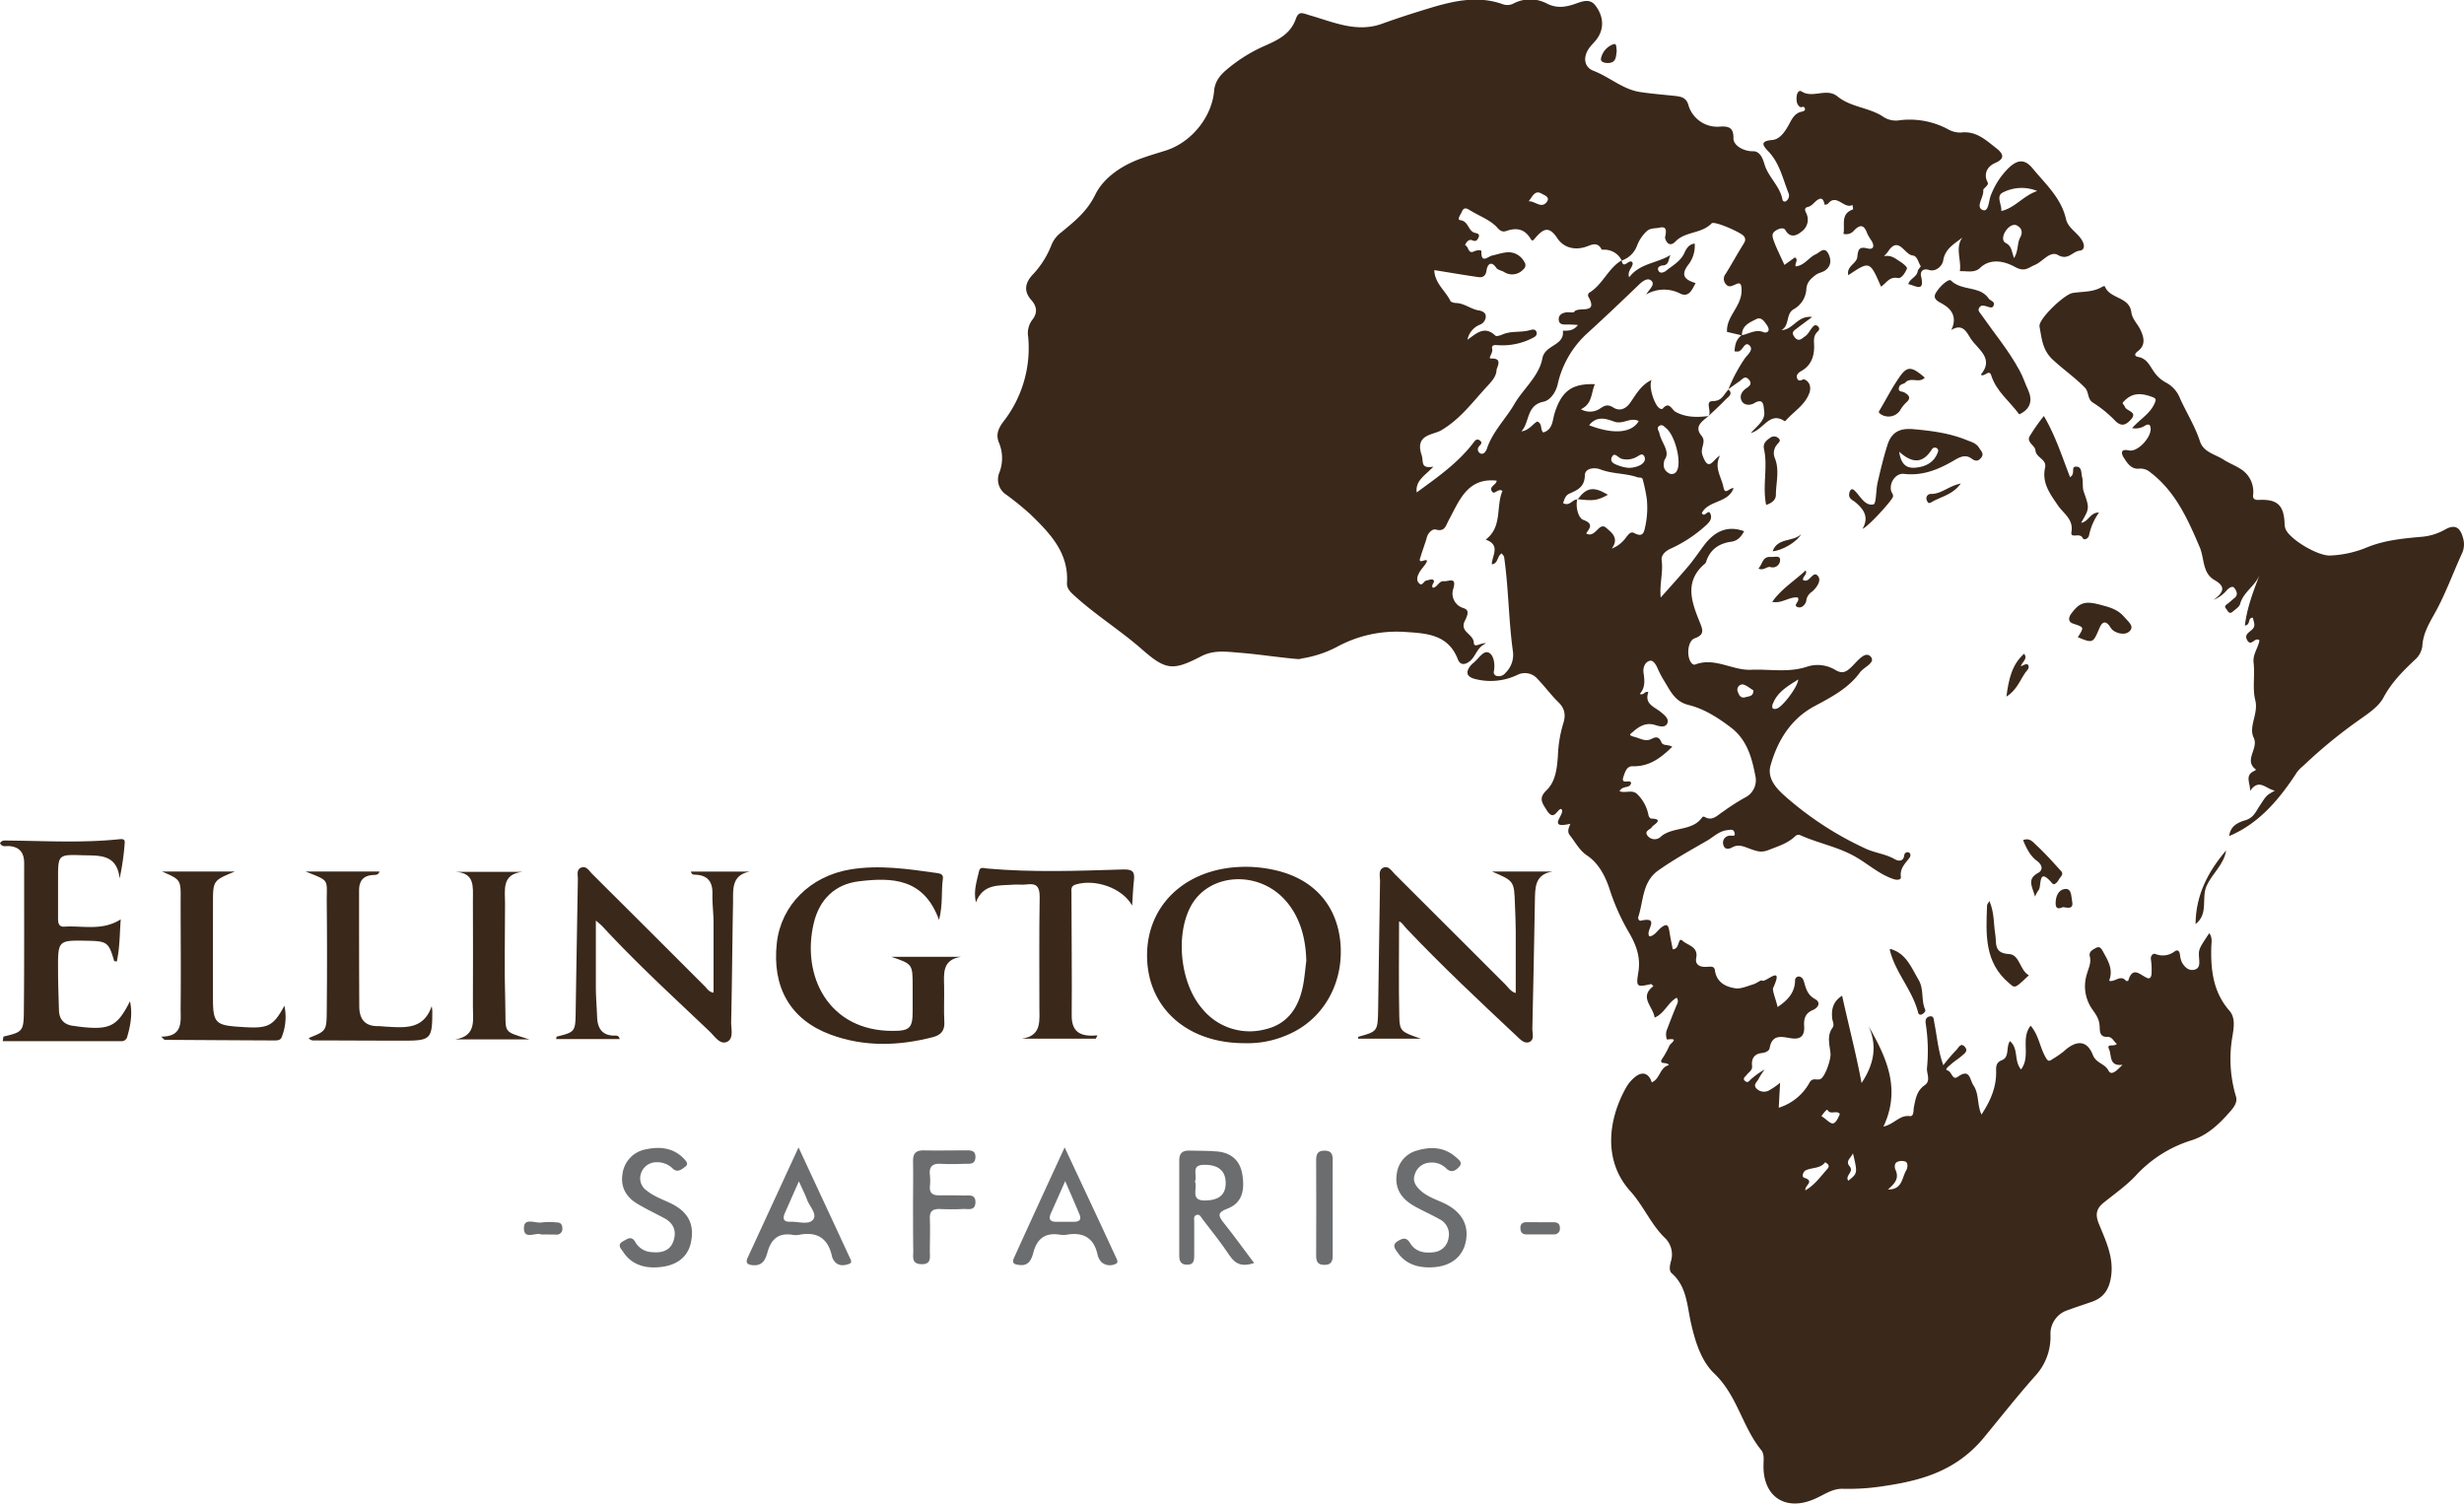
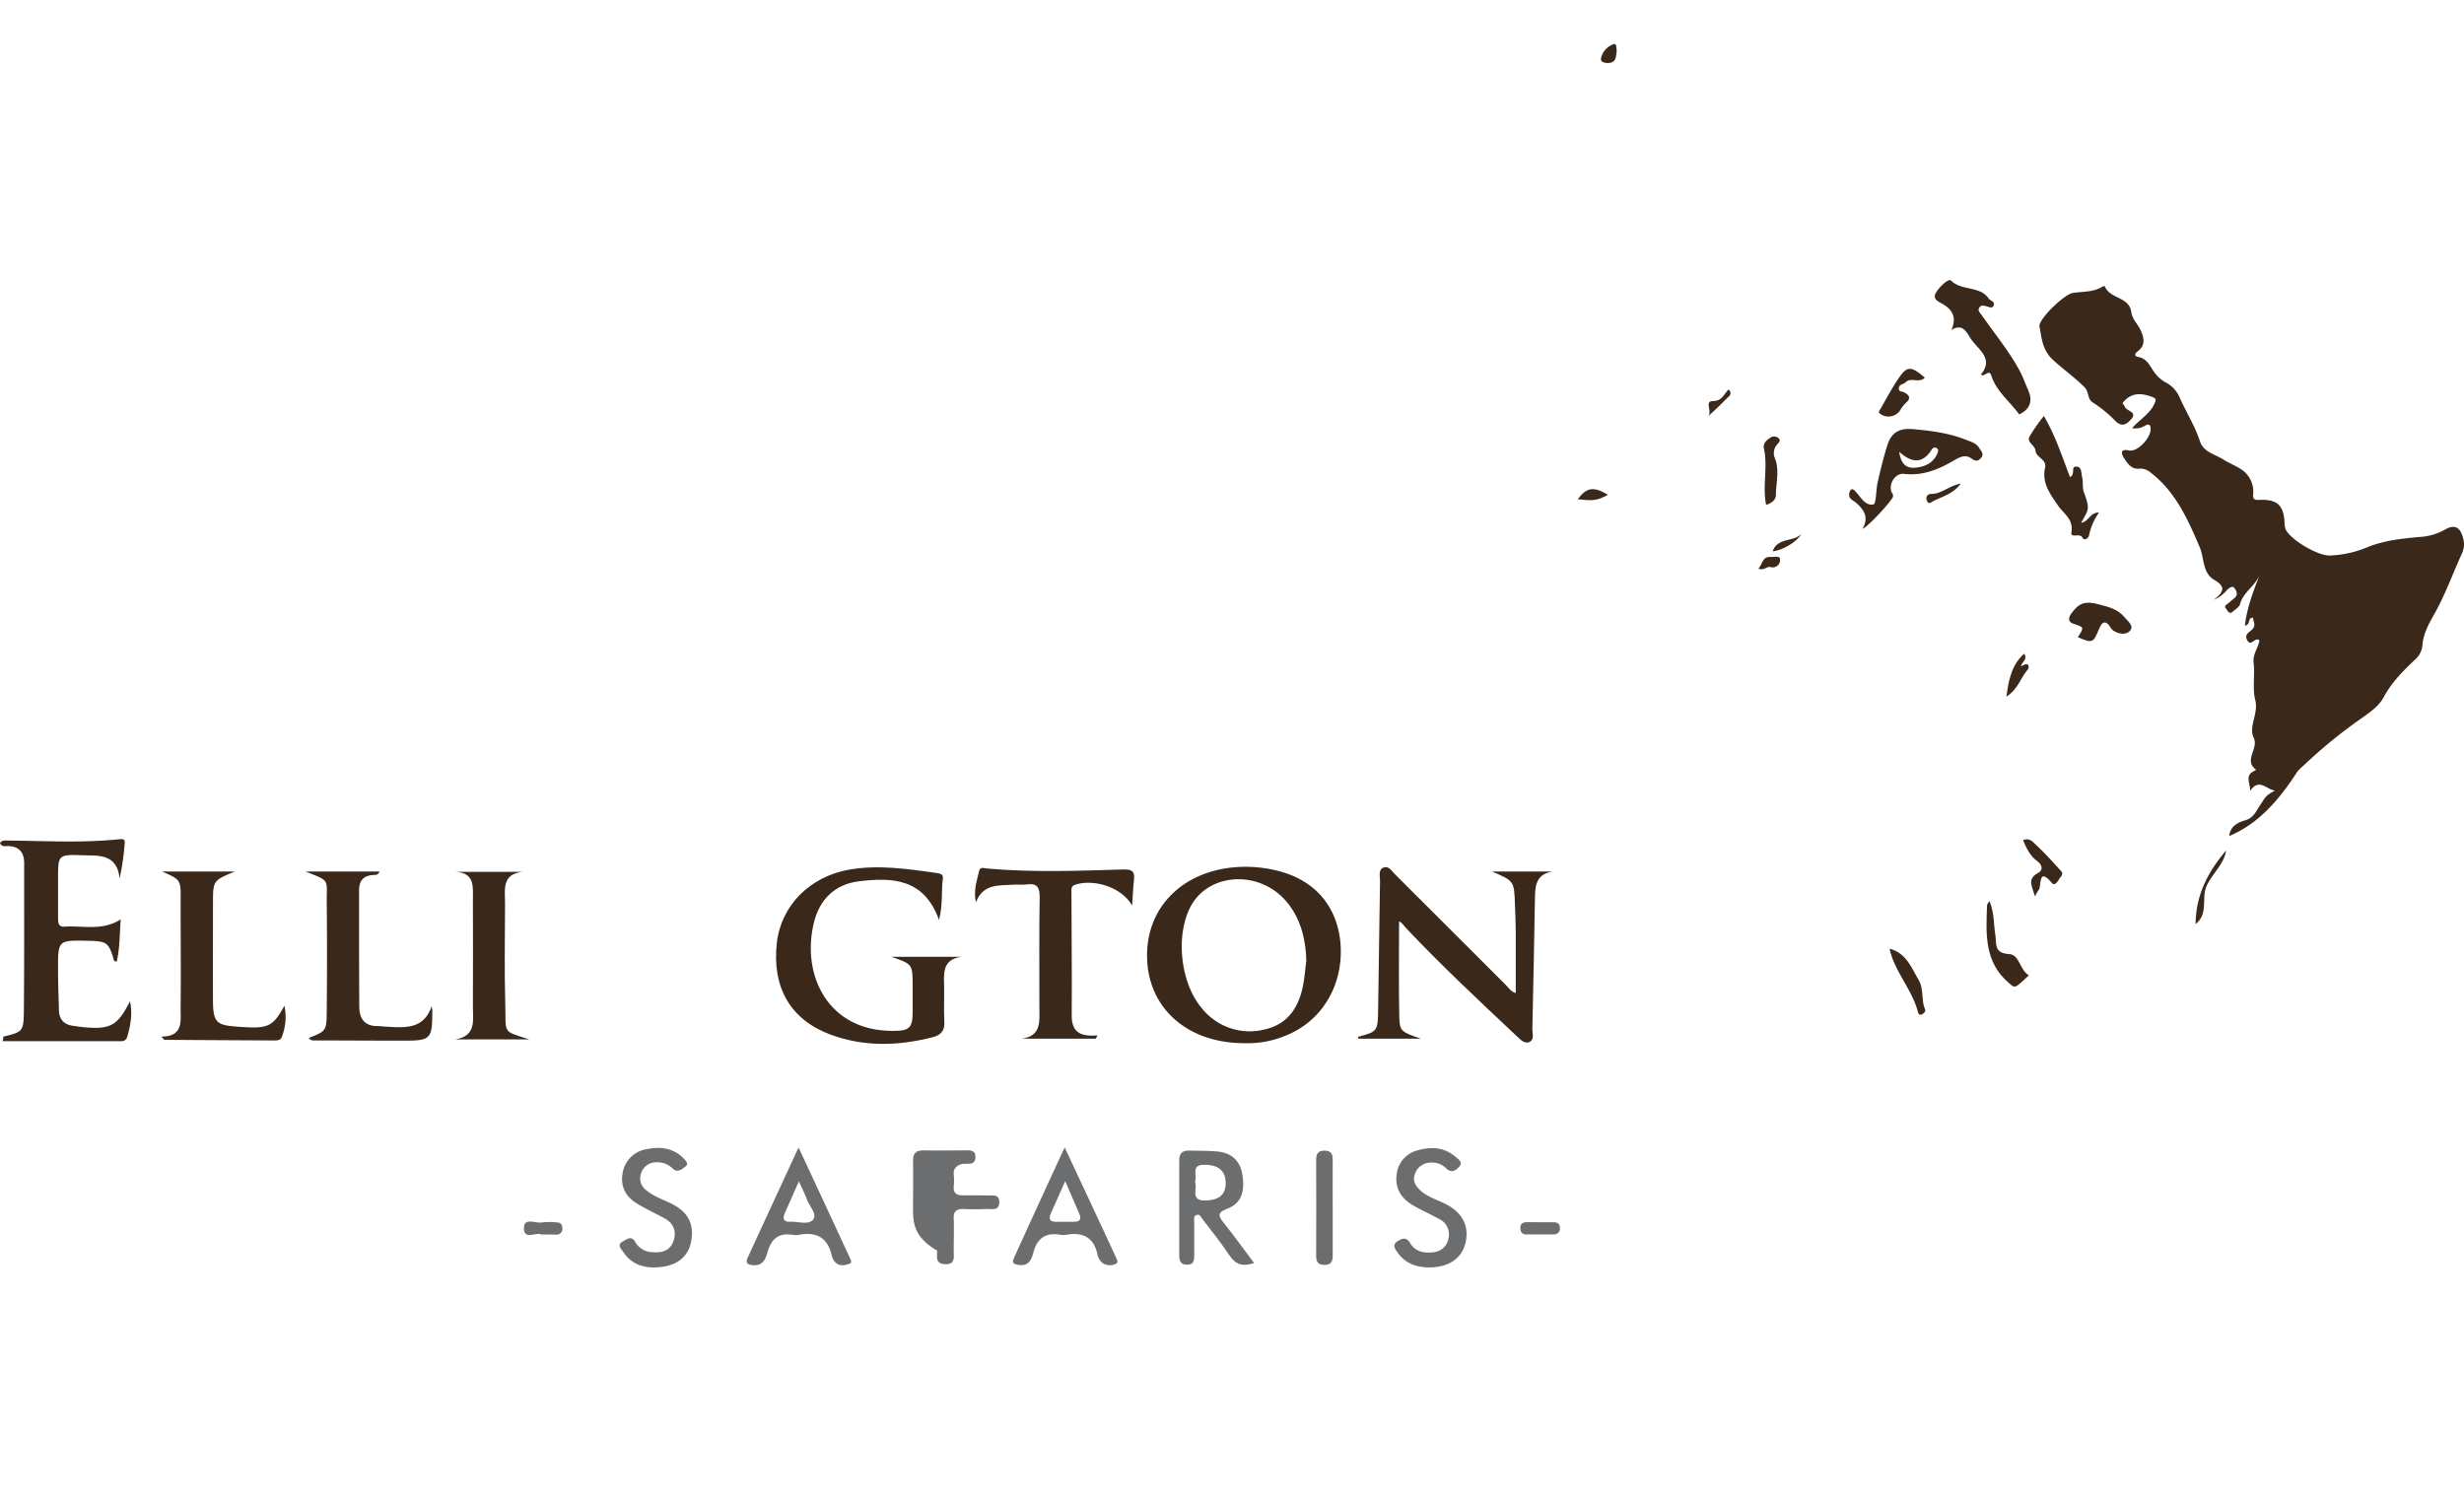
<svg xmlns="http://www.w3.org/2000/svg" id="Layer_1" data-name="Layer 1" viewBox="0 0 705.38 430.52">
  <title>ellington-safaris-logo</title>
-   <path d="M837.73,323.1c-1.76,1.51-4.26,2.94-2,5.66,1.5,1.84-.51,3.36.27,5.56,1.8,5.09,3,1.15,5,.11-1.78,3.49.45,6.13,1,9.05.45,2.44,1.74.06,2.9.28-1.56,4.32-7.23,3.42-9.09,7.13.79,1.5,1.82-1.38,2.47.22.54,1.33-.21,2.27-1.13,3.14a38.94,38.94,0,0,1-10.4,6.88c-1.5.7-2.63,1.92-2.44,3.23.49,3.52-.66,6.85-.27,10.7,2.67-3,5.4-6,8-9.08,1.53-1.84,2.89-3.84,4.31-5.75,2.72-3.64,6.33-6.08,11.57-4.15-.85,1.54-1.78,2.71-3.67,3-3.43.46-6,2.15-7.15,5.56a1.58,1.58,0,0,1-.31.65c-6.17,5.12-3.9,11.1-1.53,16.93.92,2.25,1.26,3.52-1.52,4.53-2.2.79-2.42,6-.54,7.38a.83.83,0,0,0,.66.13c5.6-2.21,10.64,1.71,16,1.48s10.66.89,16-.86a9.76,9.76,0,0,1,8,.81c2.23,1.39,3.31.65,4.83-.8s3.78-4.58,5.37-3c1.77,1.78-1.9,3.06-3,4.64-3.35,4.59-8.23,7.07-13.13,9.71-6.65,3.6-10.46,9.82-12.45,16.92-1,3.59,1.57,6.49,4.06,8.68A94.28,94.28,0,0,0,882.82,447c2.65,1.2,5.67,1.48,8.28,3,.88.5,2.4.81,2.66-1.16a.94.94,0,0,1,1.34-.78c.65.36.46,1.12.12,1.56-1.23,1.63-2.77,3-2.42,5.46.11.74-1,1-2.21.55-3.85-1.31-6.86-4-10.21-6-5.12-3.13-11-4.11-16.31-6.5a1.28,1.28,0,0,0-1.58.32c-2.15,2-4.79,2.8-7.46,3.85-2.11.83-3.18.46-5-.15s-3.54-1.66-5.47-.59c-1.12.62-2.23.68-2.59-.7a2,2,0,0,1,1.75-2.62c.8-.11,1.89.44,1.41-1-.31-.94-1.07-.7-2-.59-2.47.27-4,2-5.94,3.09-4.67,2.69-9.37,5.3-13.79,8.41-4.68,3.29-4.26,8.74-5.78,13.36-.17.51.26,1.16.67,1.07,6-1.35,1,3.17,2.58,4.49,1.43-.19,2.21-1.68,3.34-2.55,1.42-1.09,2-.88,2.28.93s.66,3.62,1,5.3c2.14,0,1.34-3.77,2.87-2.38,1.37,1.25,4.48,1.64,3.85,4.83-.5,2.55,1.95,2.69,3.27,2.57s1.93,0,2.07,1c.49,3.42,3,4.72,5.81,5.15,1.63.25,3.46-.63,5.17-1.12.9-.26,2.21-1.34,2.5-1.09.92.8,6.45-5,3.2,2.12-.32.71.87,3.53,1.27,5.46,2.89-1.94,5-4.15,5-7.72a1.05,1.05,0,0,1,1.22-1c.77.15,1.12.72,1.34,1.49.55,1.94,1,3.76,3.15,4.95,1.8,1,.91,2.49-.67,3.17-2.09.9-2.57,2.43-2.44,4.53.15,2.37-.6,3.95-3.56,3.55-2.52-.34-5.58-1.48-6.31,2.76-.15.87-1.18,1.33-2.27,1.45-2.1.23-3,1.57-2.77,3.64.17,1.31-.93,1.79-1.53,2.6-.38.52-1.31,1-.48,1.75s1.26-.13,1.77-.55a22.26,22.26,0,0,1,3.85-2.73,18.7,18.7,0,0,0-1.73,2.67c-.38.83-1.62,1.61-.69,2.69a3,3,0,0,0,3.61.65,19.42,19.42,0,0,0,3.23-2.23c-.13,2.39-.26,4.72-.39,7.16a15.21,15.21,0,0,0,8.83-7.22c.78-1.39,1.88-.7,2.9-.91,1.44-.3,3.24-5.67,3.09-7.35-.21-2.43-1.11-5,.5-7.31.71-1,.12-1.75,0-2.66-.3-2.56.14-4.94,2.82-6.62,1.85,8.43,4,16.58,5.57,25,3.41-5.17,4.67-10.45,2-16.28,5.17,9,9.33,18,4.26,28.75,3.18-.74,4.63-3.37,7.54-3,1.25.15,1-1.72,1.19-2.65.48-2.38.85-4.67,3.09-6.21,1.8-1.24.54-3.27.64-4.79a50.48,50.48,0,0,0-.31-12.52c-.21-1.09-.1-2.1,1-2.35,1.37-.33,1.23.93,1.41,1.8.81,3.94,1.07,8,2.58,12.16a50.81,50.81,0,0,1,3.74-4.38c.58-.56,1.27-2.29,2.47-.84,1,1.22-.26,1.94-1,2.6-1,.85-2.15,1.54-3.11,2.43-.49.44-1.84,1.41-.93,1.66,1.33.36,1.4,3,3,1.82,3.51-2.49,3.35.82,4.46,2.47,1.68,2.49,1,5.6,2.3,8.35,2.64-4,4.37-8,4.18-12.72,0-1.21.13-2.25,1.62-2.82,2.31-.9,1.13-3.63,2.33-5.48,2.57,2.14,1.08,5.62,3.19,8.11,2.91-3.86-.23-8.75,2.74-12.52,2.32,2.64,2.65,6.16,4.27,9,.75,1.34,1.06,1.2,2,.56a28.33,28.33,0,0,0,3.18-2.18c3.6-3.34,6.69-3.31,8.37,1,1,2.44,3.4,2.4,4.49,4.49.86,1.64,2.54-.24,4-1.68-3.94.5-3.06-2.75-3.84-4.42-.87-1.84,1.48-.62,2.21-1.58-.91-.66-1.28-2.08-2.77-2-2.18.07-2.07-1.65-2.14-2.9-.12-2.19-.84-3.16-2.23-5.16A11.44,11.44,0,0,1,946,483c.45-1.73,1.37-3.3.88-5.21-.35-1.34.82-1.9,1.72-2.4,1.22-.69,1.67.34,2.15,1.19,1.4,2.53,2.9,5,1.66,8.18,1.58.54,3.24-1.86,4.81,0,.1.12.64.09.66,0,1.29-4.38,3.45-1.58,5.48-.76.86.34,1.19-.55,1.19-1.33a20.11,20.11,0,0,0-.16-3.89c-.25-1.23.68-1.91,1.21-1.7a5.59,5.59,0,0,0,5.65-.77c.81-.54,1.28,0,1.43.9a7,7,0,0,0,.62,2.4c.76,1.25,1.85,2.38,3.5,2s1.46-1.9,1.37-3.24c-.18-2.61-.16-2.61,2.9-7.22,1,1.32.61,2.78.58,4.09-.16,6.59.58,12.82,5.2,18.11,1.75,2,1.26,4.84.86,7.31a37.4,37.4,0,0,0,1,17.21c.51,1.63-.54,3.05-1.55,4.22-3.18,3.65-6.62,7-11.43,8.44a36.18,36.18,0,0,0-15.83,10.17c-2.72,2.84-6,5.13-9.09,7.63-2,1.64-2.44,3.26-1.38,5.92,2,4.93,4.46,9.8,3.48,15.55-.59,3.49-2.17,5.73-5.43,6.87-2.27.8-4.56,1.52-6.8,2.36a7.11,7.11,0,0,0-5.06,7.11,16.46,16.46,0,0,1-4.31,11.69c-5.08,5.69-9.82,11.74-14.66,17.61-7.68,9.33-17.3,12.29-28.3,13.92a64.87,64.87,0,0,1-12.12.85c-3.15-.12-5.63,1.89-8.36,3-8.24,3.51-14.66-.86-14.4-9.9,0-1.44.29-3-.66-4.19-5.44-6.67-6.85-15.65-13.44-21.91-3.73-3.55-5.5-9.18-6.72-14.7-1.07-4.82-1.18-10.28-5.46-14-.87-.76-.52-2.37-.21-3.48a6.59,6.59,0,0,0-1.94-6.83c-3.93-3.93-6-9.11-9.77-13.27-7.85-8.77-6.22-20.65-1.09-29.67a10.59,10.59,0,0,1,2.59-3c2.1-1.65,3.89-1,4.71,1.6,2.42-1,2.22-4.26,4.88-4.94-.42-1.14-3.36.19-1.68-2.15a24.24,24.24,0,0,0,1.86-3.44c.35-.71,2.94-2.26-.61-1.73-.27,0-.54-1.66-.2-2.58.88-2.31,1.77-4.63,2.72-6.92.32-.78.85-1.47.17-2.47-2.55,1.37-3.5,4.53-6.33,5.69-.36-3.09-4.57-5.85-.34-9-.36-.32-.56-.63-.69-.6-4.06.92-4.33.88-3.63-3.37.76-4.56-.75-8.16-3-11.94a62.32,62.32,0,0,1-5.32-12.15c-1.15-3.38-3-7.13-6.42-9.4-2.15-1.44-3.28-3.76-4.85-5.71-.86-1.08-.34-2.15.14-3.32-7.33,1.7-.75-3.31-2.74-4.26-1.15.34-2,3.59-4,.43-1.35-2.13-2.46-3.48-.09-5.76,2.67-2.57,3-6.45,3.26-9.87a36.52,36.52,0,0,1,1.48-9.1c.79-2.38.61-4.34-1.31-6.21-2.14-2.09-3.92-4.54-6-6.69a4.77,4.77,0,0,0-5.86-1.12,17.76,17.76,0,0,1-11.9,1.16c-2.56-.59-3-2-1.28-4a3.44,3.44,0,0,1,.51-.5c1.52-1.09,2.88-3.68,4.42-3.13s2,3.24,1.63,5.31a1.09,1.09,0,0,0,.72,1.4,2.39,2.39,0,0,0,2.56-.84,7.18,7.18,0,0,0,2.14-6.24c-1.24-8.93-1.22-18-2.5-26.88,0-.33-.37-.61-.68-1.1-1.36.65-1,3-2.86,3.11.05-2.46,2.65-5.49-1.75-7.06,4.87-3.65,2.87-9.44,4.81-13.95-1.32-.86-2.27,1.29-3,.16-1-1.4,1.35-1.9,1.33-3.09-8.44-.9-10.68,5.75-13.74,11.37-.82,1.51-1.08,3.38-3.72,2.62-.81-.24-2.12.83-2.5,2.19-.52,1.88-1.25,3.71-1.8,5.58-.14.48-.75,1.68.74,1.17,1.27-.44,1.27,0,.7.86s-1.37,1.67-1.87,2.61-.92,2.1,0,3,1.29-.62,2-.77,1.59-.52,2-.24c.85.6-.76,1.39-.07,2.28,1.32-.14,1.71-2,3.14-1.88s3.81-1.43,2.67,2.28a4.32,4.32,0,0,0,2.91,5.4c1.4.49,1.67,1.22.44,3.66-1.59,3.17,2.43,3.71,2.56,6.22.1,1.76,1.86,0,3.53.21-2.69,1.17-2.9,3.69-4.64,5.1-1.5,1.21-2.81,1.15-3.46-.52-2.74-7.08-8.8-7.42-15-7.82a35.67,35.67,0,0,0-19.7,4.32,32.61,32.61,0,0,1-9.88,3.25,4.59,4.59,0,0,1-1.06.2c-5.62-.46-11.18-1.38-16.81-1.82-3.93-.32-7.39-.85-11,1-8.13,4.23-10.17,4-17-2-6.23-5.46-13.32-9.85-19.44-15.46-1.15-1.05-2.09-2-2-3.58.52-8.64-4.89-14.15-10.41-19.54a82.79,82.79,0,0,0-7-5.69,5.17,5.17,0,0,1-1.93-6.35,11.44,11.44,0,0,0-.1-8.44c-1-2.35-.24-4.09,1.15-6a34.23,34.23,0,0,0,7.18-24.39,6.32,6.32,0,0,1,1.11-4.77c1.61-2,1.46-3.88-.24-5.79-2.12-2.39-1.82-4.73.26-7.06a26.18,26.18,0,0,0,5.57-8.75,8.51,8.51,0,0,1,2.88-3.62c3.7-3.08,7.25-5.84,9.61-10.67s7.48-8.34,13-10.34c2.36-.86,4.78-1.56,7.18-2.32,7.26-2.28,13.21-9.5,13.86-17.09.22-2.66,1.68-4.45,3.5-6a44.64,44.64,0,0,1,11.24-7c3.68-1.63,7.14-3.35,8.62-7.52.92-2.59,2-1.66,4.39-1,6.53,1.89,13.15,4.91,20.32,2.31,4.71-1.71,9.49-3.22,14.29-4.67,6.71-2,13.49-3.4,20.41-.88a3.82,3.82,0,0,0,3.11-.34,10.29,10.29,0,0,1,9.39.11c2.64,1.33,5,1.09,7.59.25,2.07-.66,4.55-2,6.29.3,2.57,3.36,2.48,7,.21,9.87-.6.74-1.31,1.41-1.88,2.18-1.91,2.57-1.71,5.57,1.15,6.66,4.58,1.75,8.33,5.3,13.29,6.06,3.28.5,6.6.76,9.9,1.11,1.71.18,3.26.41,3.91,2.47a8.62,8.62,0,0,0,9.15,6.32c2.69-.17,3.85.51,3.79,3.38,0,2.19,3.2,3.75,5.6,3.68,2-.06,2.82,2.11,3.28,3.7,1.1,3.75,4.48,6.29,5.17,10.22a.67.67,0,0,0,1.15.25,1.88,1.88,0,0,0,.53-2.28c-1.62-4.07-2.52-8.5-5.71-11.82-1.82-1.89-2.36-3,1.16-3.3,2-.19,3.42-2.17,4.44-3.94s1.69-3.73,4-4.18c.4-.08,1-.26.83-.91-.23-.83-1-.23-1.26-.36-1.07-.61-1.19-1.78-1.11-2.95.06-1,.63-2.07,1.41-1.56,3.26,2.12,7.13-1.15,10.31,1.44,3.73,3.05,8.83,3.13,12.83,5.65a6.59,6.59,0,0,0,4.43,1.24,23.19,23.19,0,0,1,14.26,2.45,7.3,7.3,0,0,0,3.78,1c4.37-.56,7.14,2.14,10.15,4.48,2.35,1.84,2.27,3.1-.36,4.24-2.4,1.06-3.29,3.31-2.14,5.47.29.53-.07.84-.35,1.19s-.91.77-.88,1.1c.23,2-2.3,4.78-.2,5.67,1.76.74,1.72-2.56,2.34-4.1a21.94,21.94,0,0,1,5.21-8c2.54-2.37,4.58-2.47,6.76.19,3.7,4.49,8.2,8.46,9.58,14.54.61,2.66,3.42,3.9,4.69,6.28.84,1.58.37,2.64-.75,2.75-2.09.19-3.32,2.91-6.24,1.25-2.3-1.3-4.35,1.9-6.63,2.84-1.94.81-2.86,2.11-5.7.56-2.42-1.33-6.72-2.84-10,.31-1.58,1.51-3.8.81-5.76.92.58-3.68-2.16-8,2.23-11.06-2.39,2.73-6.33,3.75-7,8-.24,1.59-2.14,3.3-4,2.72-2.16-.67-2.58.82-2.35,1.75,1.18,4.88-1.69,2.65-3.65,2.29.47-1.64,2.46-2,2.71-3.74.07-.53,1-1.27.83-1.47-.71-1-.89-2.83-2.31-3-2.38-.26-4-5.81-7.1-1a15.85,15.85,0,0,1-1.09,1.21c2.12-.4,3.27.7,4.58,1.52.9.56,2.18,1.63,2,2.05-.5,1.13-1.5,2.9-2.63,2.68-2.47-.47-3.28,1.52-4.79,2.47-3.2-7.37-3.24-7.38-9.36-3.28-.64-2.53,2.36-3.31,2.56-5.16.24-2.09.41-3.13,2.92-2.5,1.82.46,2-.74,1.21-2.12a16.06,16.06,0,0,1-1.27-2.14c-.81-2.27-1.85-2.89-3.74-.92a2.93,2.93,0,0,1-3.08,1c.54-2.47-1-5.68,2.75-7a6.1,6.1,0,0,0-.17-1.27c-2.41,1.33-4.51-3.41-7-.36-.18.22-.63.23-.95.34-.26-1.18-.63-2.42-2.13-1.36-.94.67-1.54,1.73-2.83,2-.9.22-.71,1-.32,1.73a4.16,4.16,0,0,1-1.29,5.24c-1.12.95-3.18,2.23-4.69-.4-.51-.89-2-.4-2.94.29s-.84,1.45-.41,2.69c.84,2.36,2,4.54,3.08,7l3-2.15c1.18.71-.15,1.68.24,2.57,2.53-.26,3.72-2.57,5.72-3.46,1.19-.53,2.54-2.46,3.7,0,.81,1.72.68,3.43-1,4.62-.76.55-1.83.67-2.59,1.21-1.37,1-2.61,2.07-2.78,4a7.06,7.06,0,0,1-3.58,5.87c-2.41,1.34-1.1,4.65-3.56,6,3.42-.07,4.55-4.26,8.79-3.75-1.73,1.29-3,2.21-4.25,3.18-.86.67-1.94,1.12-.74,2.63s2.19.2,2.88-.22c.94-.58,1.47-1.8,2.24-2.7.39-.46.88-.8,1.51-.23s.37,1.11-.07,1.53c-1.37,1.28-1,2.71-1,4.4,0,2.59-.84,5.26-3.55,6.8-.61.35-1.83,1.07-1.28,2.25s1.59.05,2,.21c1.74.71,2,2.53,1.43,4-1.25,3.38-4.46,5.22-6.73,7.81-.07.08-.26.2-.3.17-4.32-2.91-5.94,2.38-9.7,3.39,2-2.25,4.25-3.66,3.82-6.34-.21-1.36,0-3.89-2.87-2.19-1.11.65-2.75.63-3.45-.48-.81-1.31-.31-2.71,1.09-3.72.79-.57,2-1.22.87-2.55s-1.88-.09-2.69.46c-1.08.73-2.12,1.51-3.18,2.27a46.49,46.49,0,0,1,4.58-8.65c.75-1.15,2.81-2.61,1.43-3.9s-1.88,1.67-3.31,1.77c-.23,0-.45,0-.94-.05.09-1.83.46-3.45,2-4.62,2.1-.34,4-1.84,6.37-.85.62.26,2.16-.11.92-2-.92-1.35-1.74-2.45-3.1-1.75-1.85.95-4.16,1.85-4.08,4.65l-4.27-1c-.26-4.51,4.2-7.23,4.17-11.94,0-2.62-.92-2-2.05-1.52s-1.73.67-2.49-.26a2.24,2.24,0,0,1,0-2.93c1.7-2.73,3.25-5.56,4.94-8.29.54-.87,1-1.51.21-2.52s-8.42-4.42-9.2-3.61c-2.88,3-7.5,2.25-10.31,5.16-2.14,2.21-3.09-.86-3-1.21.35-1.63.59-3.24-1.57-2.73-1.22.29-2.74,0-3.85,1.17a11.11,11.11,0,0,0-2.55,3.85,7.13,7.13,0,0,1-4.44,4.4,5.49,5.49,0,0,0-5.51-3.08.43.43,0,0,1-.29-.19c-1-1.79-2.22-1.54-3.88-.88-3.4,1.36-6.86.65-8.79-2.29-2.45-3.72-4.14-2.47-6.26-.05-.29.33-.8,1.22-1.29.37-1.67-2.85-3.93-3.41-6.95-2.37-.68.23-1.5.4-2.6-.87-2-2.29-5.32-3.42-8-5.11-1-.63-1.71-.74-2.22.53-.33.82-1.5,2.24-.45,2.37,2.39.3,2.23,3,4.07,3.6.42.14,1.69.17,1.2,1.29-.33.74-.66,1.41-1.88.86-.81-.36-1.68.45-2,1.44,1.08.28.79,2.58,2.53,1.77.81-.37,2.15-.57,2.14,0-.08,3.65,1.86,1.43,3.1,1.17s2.54-.72,3.84-.87a5.12,5.12,0,0,1,5.35,2.7,1.52,1.52,0,0,1-.31,2.16,4.26,4.26,0,0,1-5.54.69c-.73-.4-1.76-.55-2.17-1.15-1.62-2.36-2.61-.65-2.78.65-.22,1.67-1.05,2.17-2.31,2-4.17-.58-8.31-1.32-12.66-2,.11,3.72,3.17,5.88,4.62,8.83.19.38,1.07.57,1.64.59,2.39.08,4.23,1.78,6.54,2.13.84.13,2,.59,1.94,1.78a2.6,2.6,0,0,1-1.58,2.25,5.91,5.91,0,0,0-3.67,4.36c2.55-1.78,4.85-4.18,8-1.18.31.3,1.41-.07,2.05-.34,2.48-1.1,5.22-.49,7.76-1.22.64-.18,1.82-.5,2,.73.15.83-.6,1.23-1.25,1.55a18.72,18.72,0,0,1-9.88,2c-1-.08-1.86-.06-1.59,1.11s-1.33,2.74-.34,2.71c3.57-.12,1.61,2.45,1.58,3.35-.07,1.87-1.57,3.4-2.82,4.76-4.08,4.42-7.63,9.31-13.08,12.48-2.32,1.35-7.52,1.11-5.56,7,.65,2-.43,4,3.38,3.38-2.31,2.5-5.21,3.93-4.77,7.37,5.82-4.26,11.66-8.31,16.06-14,.43-.55,1-1.62,2-.88s.08,1.24-.28,1.78a1.27,1.27,0,0,0,.61,2c.88.24,1.48-.75,1.73-1.5,1.64-4.86,5.35-8.42,7.85-12.72s7.08-8,8-13.05c.75-4,6.4-3.56,5.87-7.92.46,0,.93,0,1.39-.05a3.69,3.69,0,0,0,2.91-1.6c-1.15-.06-2.06-.16-3-.12-1.14,0-2.38.09-2.48-1.35s1-2,2.34-2.17c.71-.07,1.85.22,2.08-.12,1.12-1.68,7.14,1,4-4.44a1.05,1.05,0,0,1,.26-1c3.9-2.31,5.41-7,9.33-9.3.47,3,2.31-.91,3.15.74.12,1.29-1.65,2.23-1,4.12,3.06-4.06,8-4,11.87-6.41-.71,1.12-.33,2.87-2.2,3-.88.05-1.84.63-1.23,1.62.49.8,1.57.37,2.21-.15,1.84-1.49,4-2.6,5.11-4.94.56-1.23,1.25-2.56,3-2.79a8.8,8.8,0,0,1-1.65,5.83c-2.58,3.24-1.21,4.54,1.91,5.49-1,1.8-1.84,4.22-4.42,3a10.12,10.12,0,0,0-9.78.28c1.25-1.83,2.74-3,1.4-4.07-1-.76-2.36.27-3.17,1-5,4.81-10,9.58-15.13,14.24a28,28,0,0,0-8.43,14.73c-.51,2-2,4.35-4,4.78-5,1-3.92,5.91-6.35,8.49,2.18-.26,3.2-2.09,4.56-2.83,1.57.67.75,2.3,1.71,3.15,2.8-.86,2.61-3.55,3.26-5.57,2-6.26,4.91-8.49,11.51-8.25-1.1,2.49-.69,5.63-4,7.16a5.21,5.21,0,0,0,5.66-.31c1.32-.85,2.13-1.12,3.69-.14s3.35.61,4.78-1.42c1.61-2.27,3-5,6.11-6.51-1,2,1,7.71,2.47,8.22.21.07.58.15.66.05,2-2.38,2.58.36,3.87.94C831.42,323.55,834.58,323.5,837.73,323.1ZM800.24,347l-.09-.1c-.55,2.34.35,5.42,1.7,5.92,3.19,1.17,1.74,2.45.86,3.9,2.66,1.51,3.63-3.49,5.74-1.6,1.34,1.2,3.87,2.87,1.57,5.93a8.88,8.88,0,0,0,4.11-3.22c.61-.69,1.22-1.81,2.32-1.23,2.78,1.48,2.85-.55,3.25-2.31a25.13,25.13,0,0,0,.38-7.28,46.77,46.77,0,0,0-1.19-5.74c-.17-.76-1-.44-1.48-.63-3.46-1.2-7.21-.93-10.68-2.27-1.56-.6-4.37-.44-4.41,1.71-.07,3.38-2.12,4.2-4.47,5.26-1.1.5-1.42,1.67-1.75,2.7C798.05,349.06,798.79,346.84,800.24,347Zm12,83.51c1.77.66,3.54-.54,5,.76a11.37,11.37,0,0,1,3.29,6.07c.06.39.49,1,.75,1,4,.1.56,1.9.34,2.3-.47.89-2.48,1.18-1.31,2.65a2.54,2.54,0,0,0,3.84.16c3.45-2.9,9-1.37,11.83-5.56.08-.12.5-.14.67,0,2.21,1.27,3.62-.51,5.13-1.46a63.78,63.78,0,0,1,6.33-4.07,5.56,5.56,0,0,0,3-6.37c-1-5.22-2.43-10.28-7-13.74-3.7-2.81-7.63-5.33-12.12-6.44-3.82-.93-5.13-3.89-6.83-6.68a27.85,27.85,0,0,1-1.95-3.65c-.47-1.14-1.3-2.53-2.23-2.32-1.48.33-2.08,2-1.85,3.5.32,2.16.5,4.21-1.08,6,1.15.54,1.47-1,2.45-.49-1.21,3.4,1.76,4.17,3.61,5.71,1,.82,2.38,1.9,1.82,3.2s-2.21.89-3.47.48c-2.61-.84-4.6.36-6.42,2-.59.52-1.52.89.43,1.38,1.76.44,3.2,1.54,5.08.53,1.17-.63,2.09-.5,2.65.95.46,1.21,2,.63,3.14,1.36-3.32,3.26-6.61,5.72-11.37,5.58-1.63-.05-2.12,1.59-2.6,3-.89,2.58,2.19.46,2.18,1.89C815.17,429.8,813.18,428.78,812.26,430.48Zm12.9-94.88c-.72,2.35.28,3.31,1.41,3.94a1.64,1.64,0,0,0,2.15-.85c1.36-2.57-.58-10.09-3.1-12.13-.52-.42-1.06-1.17-1.85-.73-1.1.62-.23,1.43-.08,2.18C824.22,330.78,826.89,333.25,825.16,335.6Zm106.72-76.94a11.77,11.77,0,0,0-9.78.37c-2.23,1-.33,3.48-.54,5.35C925.5,263.51,927.7,260.1,931.88,258.66ZM803.54,325.74c7,2.7,12.19,2.23,14.21-1.19-2.32-1.24-4.49,1.06-7,.16C808.51,323.9,805.78,322.9,803.54,325.74ZM925.2,277.88c1.27-2.08.87-4.23,1.7-5.79,1-1.79.29-2.9-.86-3.53-1-.55-2.27.24-3,1.23-1,1.22-1.49,3.14-.22,3.78C924.59,274.48,924.45,276,925.2,277.88ZM865.47,544.76c2.66-1.54,4.24-3.83,6.06-5.87.39-.43.88-.92.39-1.56a3.11,3.11,0,0,0-.81-.6c-1.42,1.91-3.81,1.43-5.61,2.34-.61.31-1.26,1.81-.37,2.1C868.3,542.19,865.1,543.42,865.47,544.76ZM814.71,337.93a7.26,7.26,0,0,0,3.6-.84c.88-.55,1.52-1.38,1.06-2.37-.55-1.2-1.49-.29-2.08,0a5.69,5.69,0,0,1-4.43.62c-1-.24-2.15-2.2-2.87-.33-.59,1.5,1.28,2,2.45,2.43A12.21,12.21,0,0,0,814.71,337.93Zm48.7,60.59c-2.95,1.88-5.82,3.48-7.18,6.75a2,2,0,0,0-.23,1.33c.19.44.76.4,1.26.26C858.84,406.43,863.28,400.68,863.41,398.52Zm25.64,146c4.29.11,4-3.51,5.34-5.57.08-.11.73-1.9-.26-2.4a3.18,3.18,0,0,0-2.38.08c-.92.4-.75,1.72-.51,2.24C892.41,541.39,891,542.87,889.05,544.56ZM850.58,401.63c-1-.56-2-1.51-3.09-1.7a1.51,1.51,0,0,0-1.43,2c.33.84.74,2.13,2.27,1.66C849.31,403.28,850.57,403.43,850.58,401.63Zm-64.33-140c1.83-.15,3.66,2.32,5.24.09.94-1.35-.93-1.91-1.49-2.25C788,258.25,787.32,260.31,786.25,261.61Zm89.07,261.3c-.8-1.26-2.71.38-3.55-1.2-.15-.28-1.23,1.06-1.73,1.81,1.11.58,2.05,1.77,3,2.05S874.8,524.21,875.32,522.91Zm3.75,11.24c-.62,1.44-2.25,2.19-.93,3.75s-1.44,2.62-.4,4.1C880.42,539.87,880.42,539.87,879.07,534.15Z" transform="translate(-348.62 -204)" style="fill:#3a281a" />
  <path d="M959,326.56c2.14-2.48,5-4,6.35-6.92.65-1.41.51-1.59-.89-2.1-2.84-1-5.32-1.15-7.62,1.16-1,1-.45.6.11,1.83s3.69,1.35,1.71,3.56c-1.31,1.46-2.64,2.24-4.48.41a33.49,33.49,0,0,0-6.31-5.17c-1.81-1.08-1.1-3-2.45-4.41-2.86-2.91-6.23-5.22-9.19-8s-3.13-6.15-3.75-9.44c-.39-2.08,7.06-9.2,9.48-9.6,2.89-.47,5.94-.17,8.57-1.84a1.11,1.11,0,0,1,.65-.09c1.35,3.67,7,2.92,7.58,7.39.25,2,1.79,3.36,2.61,5.09,1.07,2.23,1.53,4.41-.76,6.13-1.08.8-.91,1.44.13,1.63,2.43.44,3.22,2.36,4.4,4.09a9.74,9.74,0,0,0,3.65,3.3,8.66,8.66,0,0,1,3.87,4.36c1.85,4.16,4.32,8,5.75,12.39,1,3.14,4.35,3.7,6.73,5.24,1.43.92,3.18,1.62,4.61,2.5a7.68,7.68,0,0,1,3.88,7.62c-.2,1.65,1.25,1.43,2,1.41,4.87-.16,6.76,1.54,7,6.55a5.34,5.34,0,0,0,.26,1.75c1.24,3.06,9.38,7.84,12.84,7.63a30.69,30.69,0,0,0,10.16-2.19c5-2.11,10.18-2.65,15.44-3.12a16.66,16.66,0,0,0,7.17-2.07c2.78-1.63,4.39-.81,5.22,2.35a6.19,6.19,0,0,1-.21,4.24c-2.66,5.77-4.78,11.79-7.89,17.35-1.64,2.93-3.34,5.8-3.54,9.32a6.24,6.24,0,0,1-2.17,4c-3.41,3.22-6.66,6.49-8.93,10.73-1.35,2.53-3.87,4.23-6.22,5.92a141.7,141.7,0,0,0-16.71,13.62,12.35,12.35,0,0,0-1.78,1.76c-5.07,7.83-10.93,14.83-19.51,18.41.3-1.84,1.06-3.48,4.58-4.51,2.43-.7,3.07-2.5,4-3.9,2-2.95,1.77-3.13,4.53-4.59-2.59-.47-4.53-3.66-7.11.09.13-2.21-1.67-4.45,1.23-5.75a2.74,2.74,0,0,0,.49-.35c-3.71-2.71.85-6-.69-9.16s1.43-6.88.46-10.73c-.86-3.38-.06-7.15-.48-10.69-.29-2.5,1.33-4.27,1.67-6.44-1.25-1.1-2.3,1.84-3.42.08s.58-2.4,1.4-3.25c1.1-1.14.26-2.18.19-3.3-1.67-.12-.53,2-2.34,2.24.61-5.11,2.39-9.76,4.22-14.5-1.33,3.24-4.7,4.94-5.58,8.31-.24.89-1.41,1.57-2.21,2.28-.61.53-1.13.18-1.44-.41s-1.18-1-.17-1.75c.78-.55,1.46-1.24,2.21-1.82,1.21-.94.49-2.16,0-2.83-.59-.83-1.58,0-2.14.53a9.88,9.88,0,0,1-3.81,2.81c3.35-2.5,3.1-4,.18-5.68-3.46-2-2.83-6.23-4.19-9.39-3.42-8-6.91-15.9-14.1-21.39a4.35,4.35,0,0,0-3.28-1.08c-2.26.21-3.39-1.64-4.37-3.17-.57-.89-1.23-2.63,1.5-2.05,2.48.54,6.38-3.7,6.21-6.3-.07-1.16-.64-1.39-1.66-.77A5,5,0,0,1,959,326.56Z" transform="translate(-348.62 -204)" style="fill:#3a281a" />
  <path d="M704.88,502.64C688,502.65,676.67,492,677,476.87c.31-13.42,10.2-23.22,24.81-24.57a37.72,37.72,0,0,1,11.8.8c11.06,2.48,17.76,10,18.74,20.83,1,11.66-5,22.14-15.32,26.4A28.36,28.36,0,0,1,704.88,502.64Zm17.7-23.58c-.16-7-2.06-12.76-5.76-17.05-7.81-9.1-22.37-8.19-27.45,1.7-4.27,8.3-2.8,21.77,3.29,28.91a17.5,17.5,0,0,0,18.12,6.06c6.94-1.58,10-6.94,11.05-13.58C722.15,483.1,722.33,481.08,722.58,479.06Z" transform="translate(-348.62 -204)" style="fill:#3a281a" />
-   <path d="M552.89,488.18c0-6.72,0-13.37,0-20,0-2.76-.39-5.52-.32-8.27.1-3.58-1.46-5.39-5-5.51a1,1,0,0,1-1.15-.89h16.92c-5.47,1-4.8,5.27-4.87,9-.22,11.4-.28,22.8-.54,34.2,0,1.91.77,4.68-1.22,5.56s-3.5-1.61-4.91-2.95c-10.34-9.85-20.9-19.48-30.6-30-.56-.6-1.22-1.11-2-1.79,0,6.5,0,12.75,0,19,0,2.88.26,5.75.36,8.63.12,3.42,1.61,5.43,5.29,5.31.46,0,.95.08,1.18,1H507.81c.09-.34.11-.7.21-.72,5.2-1.27,5.32-1.44,5.4-6.93q.3-19.08.63-38.16c0-1.14-.45-2.67.87-3.25,1.52-.67,2.33.87,3.2,1.75q16.08,16,32.12,32.05C551,486.92,551.5,488,552.89,488.18Z" transform="translate(-348.62 -204)" style="fill:#3a281a" />
  <path d="M749.14,467.78c0,9.19-.14,18.29.06,27.38.1,4.1.62,4.28,6.2,6.2h-18c0-.17,0-.55.13-.57,5.45-1.49,5.52-1.52,5.62-7.94.2-12.24.33-24.47.54-36.71,0-1.34-.6-3.2,1.09-3.81,1.4-.5,2.27,1.05,3.18,1.95q15.79,15.75,31.58,31.53c.89.89,1.57,2.09,3,2.48,0-5.9,0-11.72,0-17.53,0-2.64-.14-5.27-.23-7.91-.23-6.64-.23-6.64-6.59-9.36h17.38c-5.2.84-5,4.7-5.08,8.49q-.31,18.34-.73,36.69c0,1.24.64,2.9-.78,3.6s-2.66-.68-3.67-1.63c-10.76-10.1-21.53-20.18-31.67-30.91C750.47,469,749.92,468,749.14,467.78Z" transform="translate(-348.62 -204)" style="fill:#3a281a" />
  <path d="M603.8,477.92h19.92c-5.44.83-4.88,4.79-4.82,8.54.07,3.35-.13,6.72.06,10.07.15,2.54-1,3.78-3.24,4.37-9.86,2.56-19.73,2.85-29.37-.73C574.86,495.9,569.61,486.65,571,474c1.19-10.83,9.58-19.19,21-21.09,8.31-1.38,16.49-.15,24.68,1,1,.14,2.06.3,1.86,1.65-.51,3.6.06,7.31-1.1,11.81-4.32-12-13.51-12.21-22.93-11.07-6.86.82-11.29,5.18-12.91,11.89-3.65,15.14,4.19,31.07,22.72,30.93,4.78,0,5.57-.88,5.57-5.69q0-3.6,0-7.2C609.87,480,609.87,480,603.8,477.92Z" transform="translate(-348.62 -204)" style="fill:#3a281a" />
  <path d="M348.62,445.38c.52-.91,1.41-.76,2.18-.75,10.67.1,21.35.74,32-.38.76-.08,1.61-.09,1.53.92a72.32,72.32,0,0,1-1.47,10.33c-.75-7.17-6-6.51-10.62-6.66-7-.23-7-.17-7,6.83q0,5.58,0,11.17c0,1.25.09,2.56,1.83,2.44,5.28-.34,10.78,1.3,16.11-2.09-.31,4.32-.27,8.22-1.13,12.09-.35-.09-.72-.09-.76-.2-1.54-5.32-2-5.66-7.71-5.76-8.35-.16-8.38-.16-8.34,8.37,0,3.84.15,7.68.26,11.51.07,2.72,1.52,4.18,4.19,4.49.72.08,1.43.21,2.14.29,8.31.91,10.39-.21,14-7.33.78,3.52.16,7-.87,10.41a1.66,1.66,0,0,1-1.77,1c-11.22,0-22.44,0-33.8,0,.18-.94.18-1.3.26-1.32,5.36-1.27,5.75-1.49,5.8-7.11.14-14.16.07-28.33.09-42.5,0-3-1.3-4.74-4.45-4.92C350.3,446.17,349.19,446.59,348.62,445.38Z" transform="translate(-348.62 -204)" style="fill:#3a281a" />
  <path d="M628,462.34c-.76-3.36.28-6.16.91-9,.28-1.29,1.37-.79,2.35-.7,12.82,1.14,25.67.68,38.49.28,2.71-.09,3.83.23,3.49,3.08-.26,2.18-.32,4.38-.52,7.24-2.88-5.15-10.73-7.71-16.22-6-1.35.42-1.16,1.36-1.15,2.25,0,11.77.18,23.54.07,35.31,0,5,2.91,6,7.36,5.61l-.45.94H641.17c5.9-.85,4.94-5.37,5-9.28,0-10.44-.09-20.89.08-31.34,0-2.93-.92-3.9-3.69-3.54-1.18.15-2.4,0-3.59.06C634.74,457.58,630.08,456.81,628,462.34Z" transform="translate(-348.62 -204)" style="fill:#3a281a" />
  <path d="M472.2,492.05a10.56,10.56,0,0,1,.18,1.36c0,8.08-.39,8.52-8.32,8.51-8.27,0-16.55-.05-24.82-.07-.8,0-1.64.19-2.23-.69,5-2,5.1-2,5.15-7.78q.15-15.48,0-31c-.07-6.83,1.06-6.05-6.07-8.88h21.17c-.36,1.1-1.22.94-1.85,1-2.85.17-4,1.72-4,4.45,0,11,0,22.08.06,33.12,0,3.55,1.49,5.72,5.34,5.69.83,0,1.67.12,2.51.16C464.56,498.21,469.91,498.75,472.2,492.05Z" transform="translate(-348.62 -204)" style="fill:#3a281a" />
  <path d="M395,453.5h20.86c-6.27,2.58-6.27,2.58-6.27,9.24,0,9.25-.05,18.5,0,27.74.05,6.18.93,7,7,7.44l2.15.14c6.74.38,8.19-.43,11.3-6.14a15.49,15.49,0,0,1-.78,9c-.34.93-1.33.94-2.17.94q-15.66-.07-31.31-.18c-.16,0-.32-.27-1-.92,6.49,0,5.5-4.61,5.55-8.34.11-10.2,0-20.41,0-30.62C400.4,455.84,400.4,455.84,395,453.5Z" transform="translate(-348.62 -204)" style="fill:#3a281a" />
  <path d="M500.14,501.55H479c6.21-1,4.94-5.79,5-9.73.07-10.08,0-20.15,0-30.23,0-3.7.61-7.71-5-8H498.2c-6,.64-5,5.14-5,9,0,9.47-.22,18.95.06,28.42C493.53,500.13,492.18,499,500.14,501.55Z" transform="translate(-348.62 -204)" style="fill:#3a281a" />
  <path d="M707.64,565.58c-3.34,1.11-5.29.4-7-2.11-2.39-3.59-5.1-7-7.72-10.39-.46-.6-.83-1.68-1.9-1.21-.78.35-.52,1.25-.52,1.92,0,3.12,0,6.24,0,9.35,0,1.51,0,3-2.13,2.91-1.81,0-2.16-1.18-2.16-2.64,0-9.1,0-18.21,0-27.32,0-2,1-2.76,2.92-2.7,2.63.09,5.28,0,7.9.25,4.17.35,6.63,2.69,7.25,6.63.81,5.09-.4,8.3-4.42,9.8-2.88,1.08-2.41,2.11-.92,4C701.83,557.7,704.56,561.47,707.64,565.58ZM690.7,542.23c.89,1.94-1.6,5.56,3,5.45,4-.09,5.86-1.74,5.8-5.15s-2.16-5.15-6.3-5.07C689.36,537.53,691.54,540.6,690.7,542.23Z" transform="translate(-348.62 -204)" style="fill:#6c6d6f" />
  <path d="M577.22,532.48c5.06,10.88,9.86,21.17,14.63,31.48.28.6.87,1.47-.09,1.84-1.35.51-2.86.7-4-.42a3.83,3.83,0,0,1-1-1.87c-1.16-5.14-4.36-7-9.42-6a5.38,5.38,0,0,1-1.79,0c-3.82-.61-6,.95-7.13,4.69-.57,2-1.23,4.24-4.25,4-1.65-.15-2.19-.68-1.48-2.22Zm.1,9.7-4,9.06c-.69,1.56-.46,2.61,1.52,2.52,2.24-.11,5.23,1,6.53-.59s-1.05-3.83-1.74-5.8C579.05,545.82,578.29,544.35,577.32,542.18Z" transform="translate(-348.62 -204)" style="fill:#6c6d6f" />
  <path d="M926.68,322.63c-2.79-3.8-6.58-6.6-8-11.11-.66-2.06-1.94.6-3-.27,3.87-4.61-.77-7.18-2.81-10.18-1.1-1.62-2.23-4.74-5.64-2.6,1.57-3.27.55-5.71-2.47-7.45-1-.59-3-1.28-2-3.1s3.7-4.27,4.35-3.63c3.1,3.11,8.29,1.42,10.86,5.21.43.62,1.72.76,1.44,1.78-.33,1.2-1.26.64-2.07.42s-1.45-.44-2,.23c-.76.91.09,1.59.52,2.21,3.67,5.28,7.83,10.22,10.91,15.94,1,1.8,1.58,3.71,2.44,5.54C930.59,318.71,929.87,321.13,926.68,322.63Z" transform="translate(-348.62 -204)" style="fill:#3a281a" />
  <path d="M653.4,532.48c5.2,11.11,10,21.29,14.69,31.48.26.57.83,1.52-.09,1.86a3.68,3.68,0,0,1-4-.45,4.48,4.48,0,0,1-1.18-2.18c-1.06-4.93-4.18-6.53-8.9-5.71a5.72,5.72,0,0,1-1.8,0c-4.1-.69-6.55.95-7.65,5-.52,1.94-1.25,4-4,3.66-1.48-.17-2.32-.43-1.51-2.17C643.58,553.79,648.27,543.59,653.4,532.48Zm.16,9.66c-1.57,3.52-2.82,6.36-4.09,9.19-.75,1.67-.27,2.48,1.6,2.44,1.68,0,3.36,0,5,0s2.21-.69,1.53-2.24C656.37,548.58,655.08,545.64,653.56,542.14Z" transform="translate(-348.62 -204)" style="fill:#6c6d6f" />
  <path d="M535.81,566.84c-3.31,0-6.65-1.11-8.8-4.47-.54-.84-1.89-2-.06-3,1.19-.62,2.45-1.78,3.57.26a5.7,5.7,0,0,0,4.75,2.83c2.74.28,5.18-.35,6.15-3.2s0-5.17-2.79-6.61c-2.54-1.34-5.14-2.59-7.6-4.06-3.15-1.89-4.81-4.78-4.21-8.46a8.2,8.2,0,0,1,6.75-7.11c4-.86,7.91-.46,10.95,2.81.53.58,1.3,1.4.32,2.13s-2.18,1.83-3.53.67a6.34,6.34,0,0,0-4.86-1.9,4.58,4.58,0,0,0-4.34,3.23,4.24,4.24,0,0,0,1.56,4.81c2,1.65,4.35,2.49,6.63,3.55,5.22,2.41,7.18,6,6.15,11.2C545.53,564.17,541.89,566.78,535.81,566.84Z" transform="translate(-348.62 -204)" style="fill:#6c6d6f" />
  <path d="M757.83,566.83c-3.67,0-6.87-1.09-9.07-4.2-.71-1-1.79-2.24,0-3.32,1.3-.78,2.43-1.28,3.53.55,1.57,2.58,4.22,3,7,2.59a4.7,4.7,0,0,0,4-4,4.82,4.82,0,0,0-2.6-5.43c-2.39-1.35-4.93-2.44-7.31-3.81-3.5-2-5.57-4.91-4.9-9.17a7.87,7.87,0,0,1,5.8-6.67c4-1.19,7.85-1,11.15,1.92.72.64,2,1.47,1,2.63s-2.27,2-3.72.64a5.81,5.81,0,0,0-4.9-1.71,4.71,4.71,0,0,0-4.19,3.42c-.64,1.86.26,3.23,1.55,4.45,1.88,1.77,4.3,2.57,6.58,3.61,5.19,2.37,7.46,6.25,6.5,11.05S763.46,566.81,757.83,566.83Z" transform="translate(-348.62 -204)" style="fill:#6c6d6f" />
  <path d="M881.82,355.37c1.89-3.3.42-5.49-2-7.55-.71-.61-2-1-1.83-2.4a2.16,2.16,0,0,1,.48-1.22c.41-.34.81,0,1.19.35,1.6,1.63,2.91,4.39,5.29,3.84.82-.19.68-4.09,1.18-6.25.83-3.59,1.69-7.19,2.8-10.7,1.17-3.74,3.54-4.92,7.42-4.58,5.24.47,10.4,1.13,15.32,3.14,1.33.54,2.69.85,3.54,2.24.57.93,1.49,1.67.55,2.82s-1.74.94-2.79.18c-1.64-1.18-3.22-.45-4.71.42-4.49,2.65-9.11,4.64-14.55,4-2.33-.27-4.3,2.44-3.71,4.87.12.5.63.94.55,1.59C890.45,347.13,883.24,355,881.82,355.37Zm10.5-22c.57,4.07,2.55,4.73,4.77,4.5,2.86-.29,5.29-1.52,6.32-4.51a.88.88,0,0,0-.54-1.16,1,1,0,0,0-1.22.47C899.36,336.25,896.53,337.12,892.32,333.33Z" transform="translate(-348.62 -204)" style="fill:#3a281a" />
-   <path d="M610,549.63c0-4.43.08-8.87,0-13.3,0-2.18.86-3,3-3,4,.07,7.91,0,11.86,0,1.4,0,3.09-.2,3,2s-1.87,1.79-3.2,1.84c-2.27.09-4.56.12-6.83,0s-3.29.85-3,3.18a15.85,15.85,0,0,1,0,3.23c-.16,1.86.67,2.63,2.48,2.61,2.39,0,4.79,0,7.18.06,1.43.06,3.45-.5,3.37,2s-2.12,1.78-3.52,1.86c-2.27.12-4.55.1-6.82,0-2,0-2.79.74-2.71,2.77.13,3.11,0,6.23,0,9.35,0,1.73.49,3.77-2.44,3.68s-2.27-2.23-2.3-3.89C610,558,610,553.82,610,549.63Z" transform="translate(-348.62 -204)" style="fill:#6c6d6f" />
+   <path d="M610,549.63c0-4.43.08-8.87,0-13.3,0-2.18.86-3,3-3,4,.07,7.91,0,11.86,0,1.4,0,3.09-.2,3,2s-1.87,1.79-3.2,1.84s-3.29.85-3,3.18a15.85,15.85,0,0,1,0,3.23c-.16,1.86.67,2.63,2.48,2.61,2.39,0,4.79,0,7.18.06,1.43.06,3.45-.5,3.37,2s-2.12,1.78-3.52,1.86c-2.27.12-4.55.1-6.82,0-2,0-2.79.74-2.71,2.77.13,3.11,0,6.23,0,9.35,0,1.73.49,3.77-2.44,3.68s-2.27-2.23-2.3-3.89C610,558,610,553.82,610,549.63Z" transform="translate(-348.62 -204)" style="fill:#6c6d6f" />
  <path d="M941.22,340.6c1.76-1-.05-3.19,1.94-3,1.49.12,1.21,1.85,1.51,2.94.37,1.38,0,2.82.48,4.25,1.69,4.75,1.63,4.77-.76,8.88,2.14-.3,2.56-3,5.12-2.94a17.22,17.22,0,0,0-2.86,6.57c-.11.69-1.35,1.67-1.86.65-.79-1.57-3.52.38-3.17-1.65.63-3.67-2.26-5.26-3.84-7.57-2.26-3.32-4.69-6.47-3.7-10.86.54-2.42-2.57-2.8-2.76-4.91-.13-1.48-2.56-2.31-1.7-4a51.88,51.88,0,0,1,4.11-5.87C937.09,328.81,938.93,334.71,941.22,340.6Z" transform="translate(-348.62 -204)" style="fill:#3a281a" />
  <path d="M730.14,550.12c0,4.43,0,8.85,0,13.28,0,1.72-.44,2.71-2.38,2.71s-2.37-1-2.36-2.73q.06-13.64,0-27.26c0-1.72.44-2.72,2.38-2.72s2.39,1,2.36,2.74C730.1,540.8,730.14,545.46,730.14,550.12Z" transform="translate(-348.62 -204)" style="fill:#6c6d6f" />
  <path d="M943.45,386.42c1.87-2.95,1.84-2.83-1.38-3.9-1.27-.42-1.47-1.52-.54-2.81,2.34-3.28,4.11-3.7,8.17-2.63,2.68.71,5.18,1.3,7.07,3.58,1.06,1.28,3,2.59,1.47,4.07s-4.61.29-5.3-.89c-2.13-3.61-3.22-.23-3.56.57C947.84,388,947.67,388.22,943.45,386.42Z" transform="translate(-348.62 -204)" style="fill:#3a281a" />
  <path d="M918.14,461.93c1.46,3.45,1.17,6.56,1.67,9.51.44,2.59-.56,5.45,4,5.69,3,.17,3,4.65,5.62,6.07-1,.95-2,1.95-3.15,2.83s-1.65.14-2.46-.53c-7.2-6-6.66-14.16-6.36-22.26C917.43,462.94,917.73,462.65,918.14,461.93Z" transform="translate(-348.62 -204)" style="fill:#3a281a" />
  <path d="M889.7,475.64c4.54,1.21,6,5.19,8.1,8.76,1.68,2.78.73,5.86,1.93,8.59.25.57-.35,1.08-.89,1.38a.72.72,0,0,1-1.11-.48c-1.62-6.44-6.48-11.4-8.08-17.84A.7.7,0,0,1,889.7,475.64Z" transform="translate(-348.62 -204)" style="fill:#3a281a" />
  <path d="M899.63,312.1c-1.51,1.75-4-.28-5.54,1.4-.47.51-1.58.39-1.83,1.4-.36,1.41,1,1.1,1.54,1.45,1.38.83,2,1.6.48,2.93a9.15,9.15,0,0,0-1.74,2.25,4,4,0,0,1-5.57,1c-.38-.31-.68-.4-.31-1,1.8-3,3.38-6.13,5.33-9C894.52,308.68,895.68,308.7,899.63,312.1Z" transform="translate(-348.62 -204)" style="fill:#3a281a" />
  <path d="M931.2,460.68c-.85-3-2.34-5,.83-6.75,1.62-.88,1.21-2.36-.26-3.46-2-1.48-3-3.6-4-5.94,1.87-.83,2.92.61,3.78,1.41,2.52,2.33,4.81,4.9,7.12,7.45.86.95-.28,1.67-.64,2.39s-1.33,1.8-1.89,1.13c-4.31-5.09-2.9,1-4,2A8.89,8.89,0,0,0,931.2,460.68Z" transform="translate(-348.62 -204)" style="fill:#3a281a" />
-   <path d="M864.83,370.12a5.19,5.19,0,0,0,.67.11c1.42,0,2.36-3.13,3.69-1.13.83,1.25-.59,3.31-2,4.42a3.4,3.4,0,0,0-1.47,2.4c-.17,1.08-1.32,2.42-2.6,1.83s.92-1.58.16-2.69c-2.42-.32-4.51,1.81-7.32,1.24,2.61-3.71,6.37-6,9.57-9C866.14,368.6,864.48,369,864.83,370.12Z" transform="translate(-348.62 -204)" style="fill:#3a281a" />
  <path d="M854.22,348.55c-1.11-5.49.53-10.8-.61-16-.35-1.59.59-2.41,1.73-3.19a1.82,1.82,0,0,1,2.31,0c1.1.84,0,1.41-.38,2a3.7,3.7,0,0,0-.6,3.69c1.46,3.5.37,7.09.34,10.63C857,347.12,855.88,348,854.22,348.55Z" transform="translate(-348.62 -204)" style="fill:#3a281a" />
  <path d="M503.52,557.4c-1.35-.75-5,1.75-4.91-1.91.09-3.1,3.43-1.11,5.27-1.55a19.06,19.06,0,0,1,3.93,0c1.15,0,1.78.43,1.79,1.67a1.59,1.59,0,0,1-1.7,1.83C506.59,557.43,505.27,557.4,503.52,557.4Z" transform="translate(-348.62 -204)" style="fill:#6c6d6f" />
  <path d="M789.68,553.9c1.2,0,2.4,0,3.6,0s1.87.39,1.9,1.63a1.62,1.62,0,0,1-1.73,1.85c-2.64,0-5.28,0-7.92,0-1.17,0-1.66-.7-1.66-1.88s.73-1.63,1.84-1.62Z" transform="translate(-348.62 -204)" style="fill:#6c6d6f" />
  <path d="M923,403.43c.68-5.1,1.6-9.19,5.07-12.28,1.16,1.53-.61,2.33-.95,3.61.76-.28,1.42-.76,1.81-.6.64.26.53,1.14.15,1.56C927.06,398,926.42,401.26,923,403.43Z" transform="translate(-348.62 -204)" style="fill:#3a281a" />
  <path d="M985.9,447.46c-.59,4-3.93,6.55-5.56,10.08s.64,8.06-3.19,11C977.21,460.22,980.75,453.49,985.9,447.46Z" transform="translate(-348.62 -204)" style="fill:#3a281a" />
-   <path d="M939.2,463.69c-1.15.49-2.1.66-2.11-1.1,0-2,.81-3.87,2.62-4.09,2-.25,1.82,2.06,2.1,3.44C942.32,464.41,940.59,463.87,939.2,463.69Z" transform="translate(-348.62 -204)" style="fill:#3a281a" />
  <path d="M811.45,218.57c-.24,1.53-.06,3.43-2.49,3.47-1,0-2.27-.28-2-1.39a5.49,5.49,0,0,1,3.58-4C811.48,216.3,811.3,217.75,811.45,218.57Z" transform="translate(-348.62 -204)" style="fill:#3a281a" />
  <path d="M909.94,342.43c-2.4,3.3-5.77,3.74-8.43,5.36-.78.48-1.06.07-1.28-.55a1.27,1.27,0,0,1,1.09-1.84C904.35,345.5,906.47,343.1,909.94,342.43Z" transform="translate(-348.62 -204)" style="fill:#3a281a" />
  <path d="M856.08,361.81c1.43-4,5.85-2.58,8.19-4.91C862.92,359.29,858.59,361.68,856.08,361.81Z" transform="translate(-348.62 -204)" style="fill:#3a281a" />
  <path d="M852,366.78c1.22-1.29,1.11-3.49,3.53-3.34,1,.07,2.62-.47,2.68.71a2.12,2.12,0,0,1-2.64,2.22C854.34,366,853.72,367.47,852,366.78Z" transform="translate(-348.62 -204)" style="fill:#3a281a" />
  <path d="M837.66,323.16c1.19-1.29-1.18-4.33,1.28-4.34,2.81,0,3.16-2.07,4.52-3.32,1.39,1.36-.08,2.07-.76,2.79C841.09,320,839.35,321.55,837.66,323.16Z" transform="translate(-348.62 -204)" style="fill:#3a281a" />
  <path d="M800.24,347c2.55-3.51,4.61-3.83,8.68-1.35-3.08,1.66-4,1.79-8.77,1.25Z" transform="translate(-348.62 -204)" style="fill:#3a281a" />
</svg>